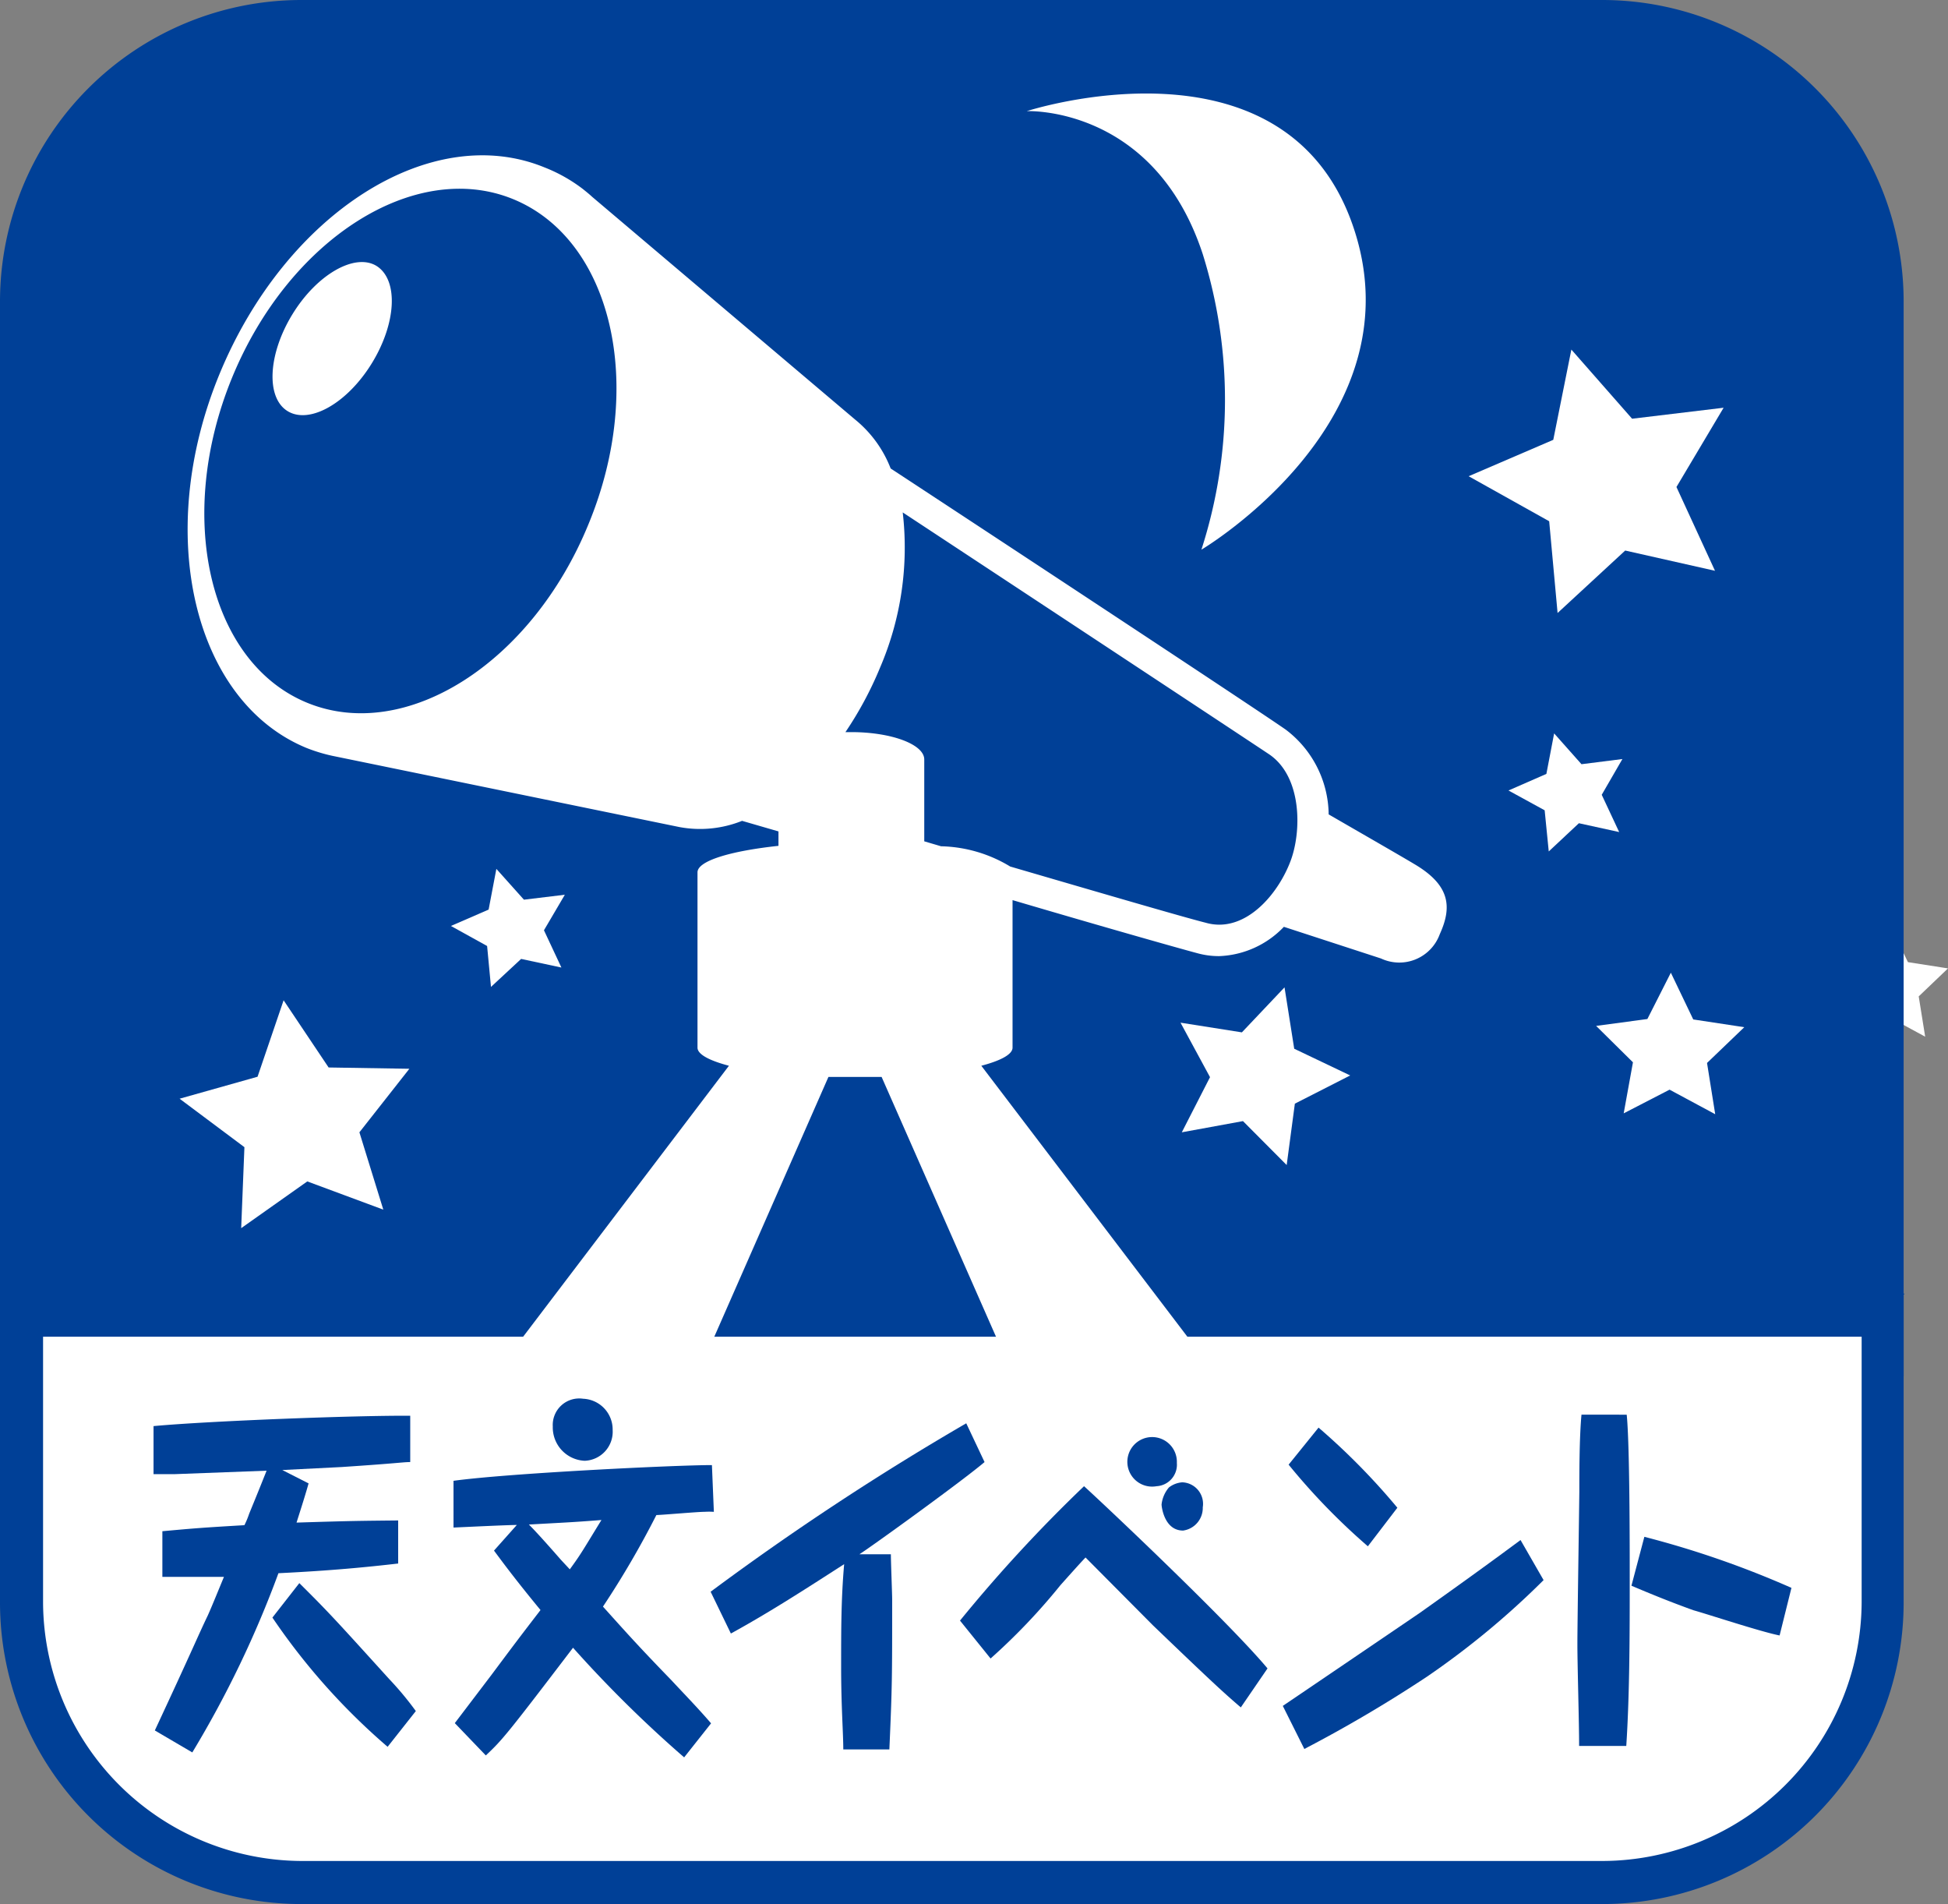
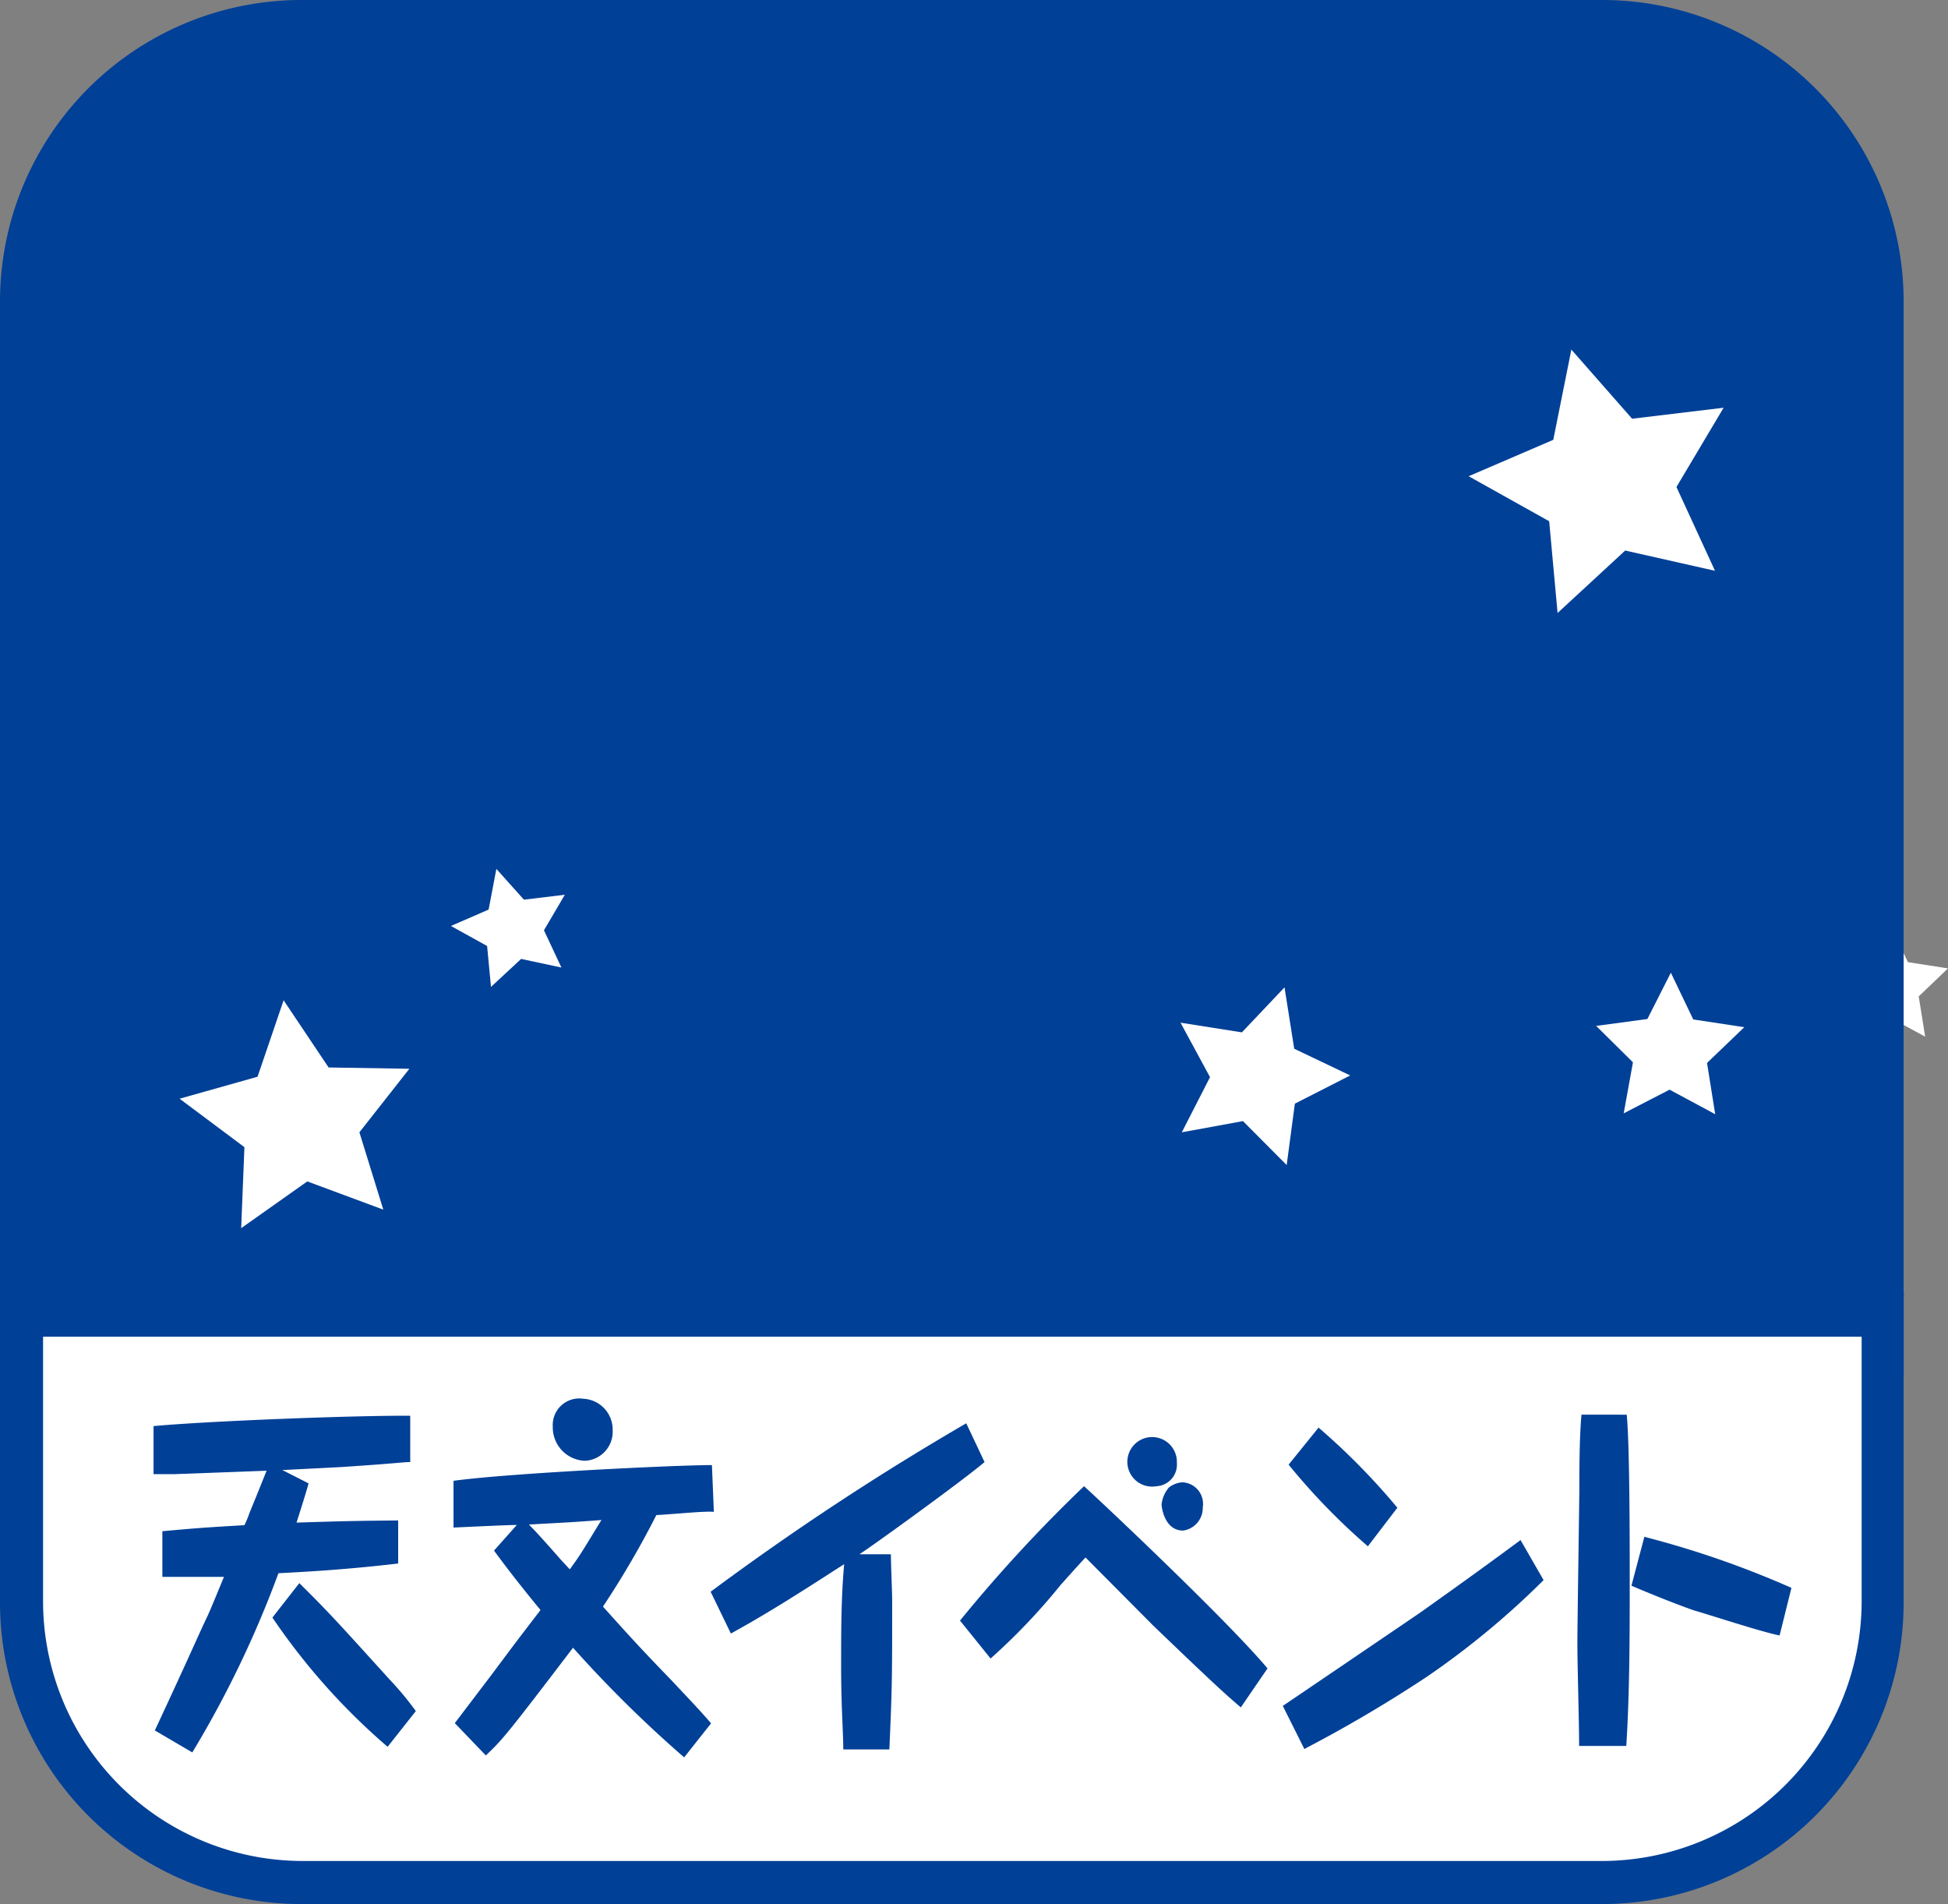
<svg xmlns="http://www.w3.org/2000/svg" viewBox="0 0 90.46 88.4">
  <rect x="0" y="0" width="90.46" height="88.4" fill="#808080" stroke="none" />
  <defs>
    <style>.cls-1{fill:#fff;}.cls-2{fill:#004097;}</style>
  </defs>
  <title>icon-event-09</title>
  <g id="レイヤー_2" data-name="レイヤー 2">
    <g id="全アイコン">
      <polygon class="cls-1" points="56.91 28.55 55.82 29.58 55.67 28.08 54.35 27.36 55.73 26.75 56.01 25.28 57.01 26.4 58.5 26.21 57.74 27.51 58.38 28.87 56.91 28.55" />
      <polygon class="cls-1" points="87.74 47.23 86.06 48.09 86.4 46.24 85.06 44.91 86.93 44.66 87.78 42.97 88.6 44.67 90.46 44.96 89.1 46.26 89.4 48.13 87.74 47.23" />
      <path class="cls-2" d="M88.4,14a14,14,0,0,0-14-14H14A14,14,0,0,0,0,14V63.9H88.4Z" />
      <path class="cls-1" d="M14,87.42a13,13,0,0,1-13-13V61.09H87.42V74.4a13,13,0,0,1-13,13Z" />
      <path class="cls-2" d="M86.45,62.06V74.4a12.07,12.07,0,0,1-12,12H14a12.06,12.06,0,0,1-12-12V62.06H86.45m2-2H0V74.4a14,14,0,0,0,14,14H74.4a14,14,0,0,0,14-14V60.11Z" />
      <polygon class="cls-1" points="24.2 44.52 22.8 45.82 22.62 43.92 20.94 42.99 22.69 42.23 23.05 40.34 24.33 41.77 26.23 41.54 25.26 43.19 26.07 44.92 24.2 44.52" />
-       <polygon class="cls-1" points="73.32 38.22 71.92 39.53 71.73 37.62 70.05 36.7 71.81 35.93 72.17 34.05 73.44 35.48 75.34 35.24 74.38 36.9 75.19 38.63 73.32 38.22" />
      <polygon class="cls-1" points="60.13 51.24 59.75 54.09 57.72 52.05 54.88 52.57 56.19 50.01 54.82 47.48 57.67 47.93 59.65 45.84 60.1 48.69 62.7 49.93 60.13 51.24" />
      <polygon class="cls-1" points="16.69 52.57 17.8 56.16 14.27 54.85 11.2 57.02 11.35 53.26 8.34 51.01 11.96 49.99 13.17 46.44 15.26 49.56 19.01 49.62 16.69 52.57" />
      <polygon class="cls-1" points="75.47 25.56 72.33 28.46 71.94 24.2 68.2 22.11 72.13 20.42 72.97 16.23 75.79 19.44 80.04 18.93 77.85 22.61 79.64 26.5 75.47 25.56" />
      <polygon class="cls-1" points="77.53 50.59 75.4 51.69 75.83 49.32 74.12 47.63 76.5 47.31 77.59 45.16 78.63 47.33 81 47.69 79.27 49.35 79.65 51.73 77.53 50.59" />
-       <path class="cls-1" d="M47.68,5.16s11.88-3.87,15.11,5.22-7,15.14-7,15.14a22.66,22.66,0,0,0,.06-13.73C53.58,4.89,47.68,5.16,47.68,5.16Z" />
-       <path class="cls-1" d="M65.7,40.13c-.63-.38-2.86-1.66-4-2.32a5,5,0,0,0-2-3.94C58,32.69,44.29,23.67,41.36,21.75a5.46,5.46,0,0,0-1.65-2.27h0L27.5,9.14c-.14-.13-.29-.25-.44-.37h0a7.32,7.32,0,0,0-1.78-1c-5.28-2.16-12,2.13-15.08,9.58S9,32.56,14.22,34.72a7.65,7.65,0,0,0,1.21.37h0L31.56,38.4h0a5.24,5.24,0,0,0,2.9-.29l1.69.49v.67c-2.24.24-3.76.7-3.76,1.23v8.14c0,.31.55.6,1.46.84L23.48,63.13H32.7L38.47,50l1.24,0,1.23,0,5.77,13.1h9.22L45.57,49.48c.91-.24,1.45-.53,1.45-.84V41.79c4,1.18,7.66,2.22,8.6,2.47a3.76,3.76,0,0,0,1,.13,4.37,4.37,0,0,0,3-1.36l4.51,1.47a2,2,0,0,0,2.73-1.13C67.42,42.14,67.37,41.12,65.7,40.13ZM27.33,24.33c-2.64,6.46-8.49,10.17-13.06,8.3S8.13,24,10.77,17.55s8.5-10.18,13.07-8.3S30,17.87,27.33,24.33ZM59.92,40c-.54,1.41-1.8,2.93-3.3,2.93a2.28,2.28,0,0,1-.63-.09c-1-.25-4.83-1.37-9.08-2.61a6.44,6.44,0,0,0-3.21-.94l-.78-.23v-3.8c0-.7-1.52-1.27-3.39-1.27h-.27a16.68,16.68,0,0,0,1.61-3,14.12,14.12,0,0,0,1.05-7.2c4.48,2.95,15.44,10.18,17,11.22S60.45,38.63,59.92,40ZM17.49,12.35c-1-.62-2.77.38-3.91,2.24s-1.24,3.88-.22,4.5,2.77-.37,3.91-2.23S18.51,13,17.49,12.35Z" />
      <path class="cls-2" d="M14.33,68.87c-.13.46-.26.88-.56,1.82,2.55-.08,2.83-.08,4.72-.1v2c-1.48.17-3.1.33-5.56.45a48.33,48.33,0,0,1-4,8.32L7.19,80.34C9,76.46,9.17,76,9.65,75c.19-.42.5-1.19.75-1.79-.7,0-1.81,0-2.86,0V71.09c1.56-.14,1.77-.16,3.81-.28a4,4,0,0,0,.22-.53c.41-1,.45-1.1.81-2l-4.25.16h-1V66.21c2.59-.24,9.42-.5,11.92-.48v2.15c-.33,0-.6.06-3.18.23l-2.76.14ZM18,81.1a30.29,30.29,0,0,1-5.35-6L13.9,73.5c1.37,1.36,1.65,1.67,4.17,4.45a14.82,14.82,0,0,1,1.24,1.49Z" />
      <path class="cls-2" d="M33.15,70.19a3.63,3.63,0,0,0-.44,0c-.32,0-1.89.14-2.23.15A42,42,0,0,1,28,74.59c1.08,1.2,1.6,1.79,3.18,3.42.52.56,1.25,1.31,1.84,2l-1.25,1.58a56.72,56.72,0,0,1-5.16-5.09c-3.05,4-3.28,4.28-4.05,5L21.12,80l1.71-2.25c1.12-1.5,1.24-1.66,2.27-3-1.22-1.48-1.81-2.29-2.16-2.76L24,70.8c-.42,0-2.47.1-2.94.12V68.75c2.52-.35,10.29-.73,12-.73Zm-5.22.38c-1.4.11-1.6.11-3.37.21.39.39,1,1.08,1.49,1.64l.41.44C27,72.12,27.05,72,27.93,70.57Zm.52-4.18a1.35,1.35,0,0,1-1.3,1.43,1.55,1.55,0,0,1-1.48-1.59,1.23,1.23,0,0,1,1.41-1.29A1.43,1.43,0,0,1,28.45,66.39Z" />
      <path class="cls-2" d="M45.72,67.88c-1,.85-5.06,3.79-5.81,4.28h1.46c0,.38.06,1.82.06,2.12,0,3.6,0,4-.13,6.94H39.16c0-.76-.1-2-.1-3.81s0-3.17.14-4.79c-1.74,1.12-3.47,2.24-5.26,3.22L33,73.9a125.9,125.9,0,0,1,11.87-7.82Z" />
      <path class="cls-2" d="M44.58,75.24A68.57,68.57,0,0,1,50.34,69c.84.76,6.67,6.25,8.52,8.46l-1.24,1.81c-.84-.72-1.38-1.22-4.08-3.81l-3.13-3.15c-.19.19-1,1.1-1.17,1.29A28.67,28.67,0,0,1,46,77Zm10.07-7.32A1,1,0,0,1,53.71,69a1.15,1.15,0,1,1,.94-1.08Zm1.2,2a1.06,1.06,0,0,1-.91,1.14c-.88,0-1-1.12-1-1.21a1.47,1.47,0,0,1,.34-.79,1.15,1.15,0,0,1,.62-.24A1,1,0,0,1,55.85,70Z" />
      <path class="cls-2" d="M71.68,73.36a38.27,38.27,0,0,1-5.41,4.48,63,63,0,0,1-5.7,3.36l-1-2c.42-.28,6-4.07,6.35-4.31,1.58-1.12,3.14-2.24,4.69-3.39ZM61.23,66.28A31.32,31.32,0,0,1,64.89,70l-1.37,1.79A30.29,30.29,0,0,1,59.84,68Z" />
      <path class="cls-2" d="M75.54,65.68c.14,1.36.14,6,.14,7.6,0,2.48,0,5.32-.16,7.78H73.33c0-1.13-.08-3.73-.08-4.73s.08-6.07.09-7.08c0-.8,0-2.52.1-3.57Zm7.1,10.25c-.87-.17-3.38-1-4-1.17-1-.36-1.92-.73-2.88-1.14l.6-2.27a44.06,44.06,0,0,1,6.83,2.37Z" />
    </g>
  </g>
</svg>